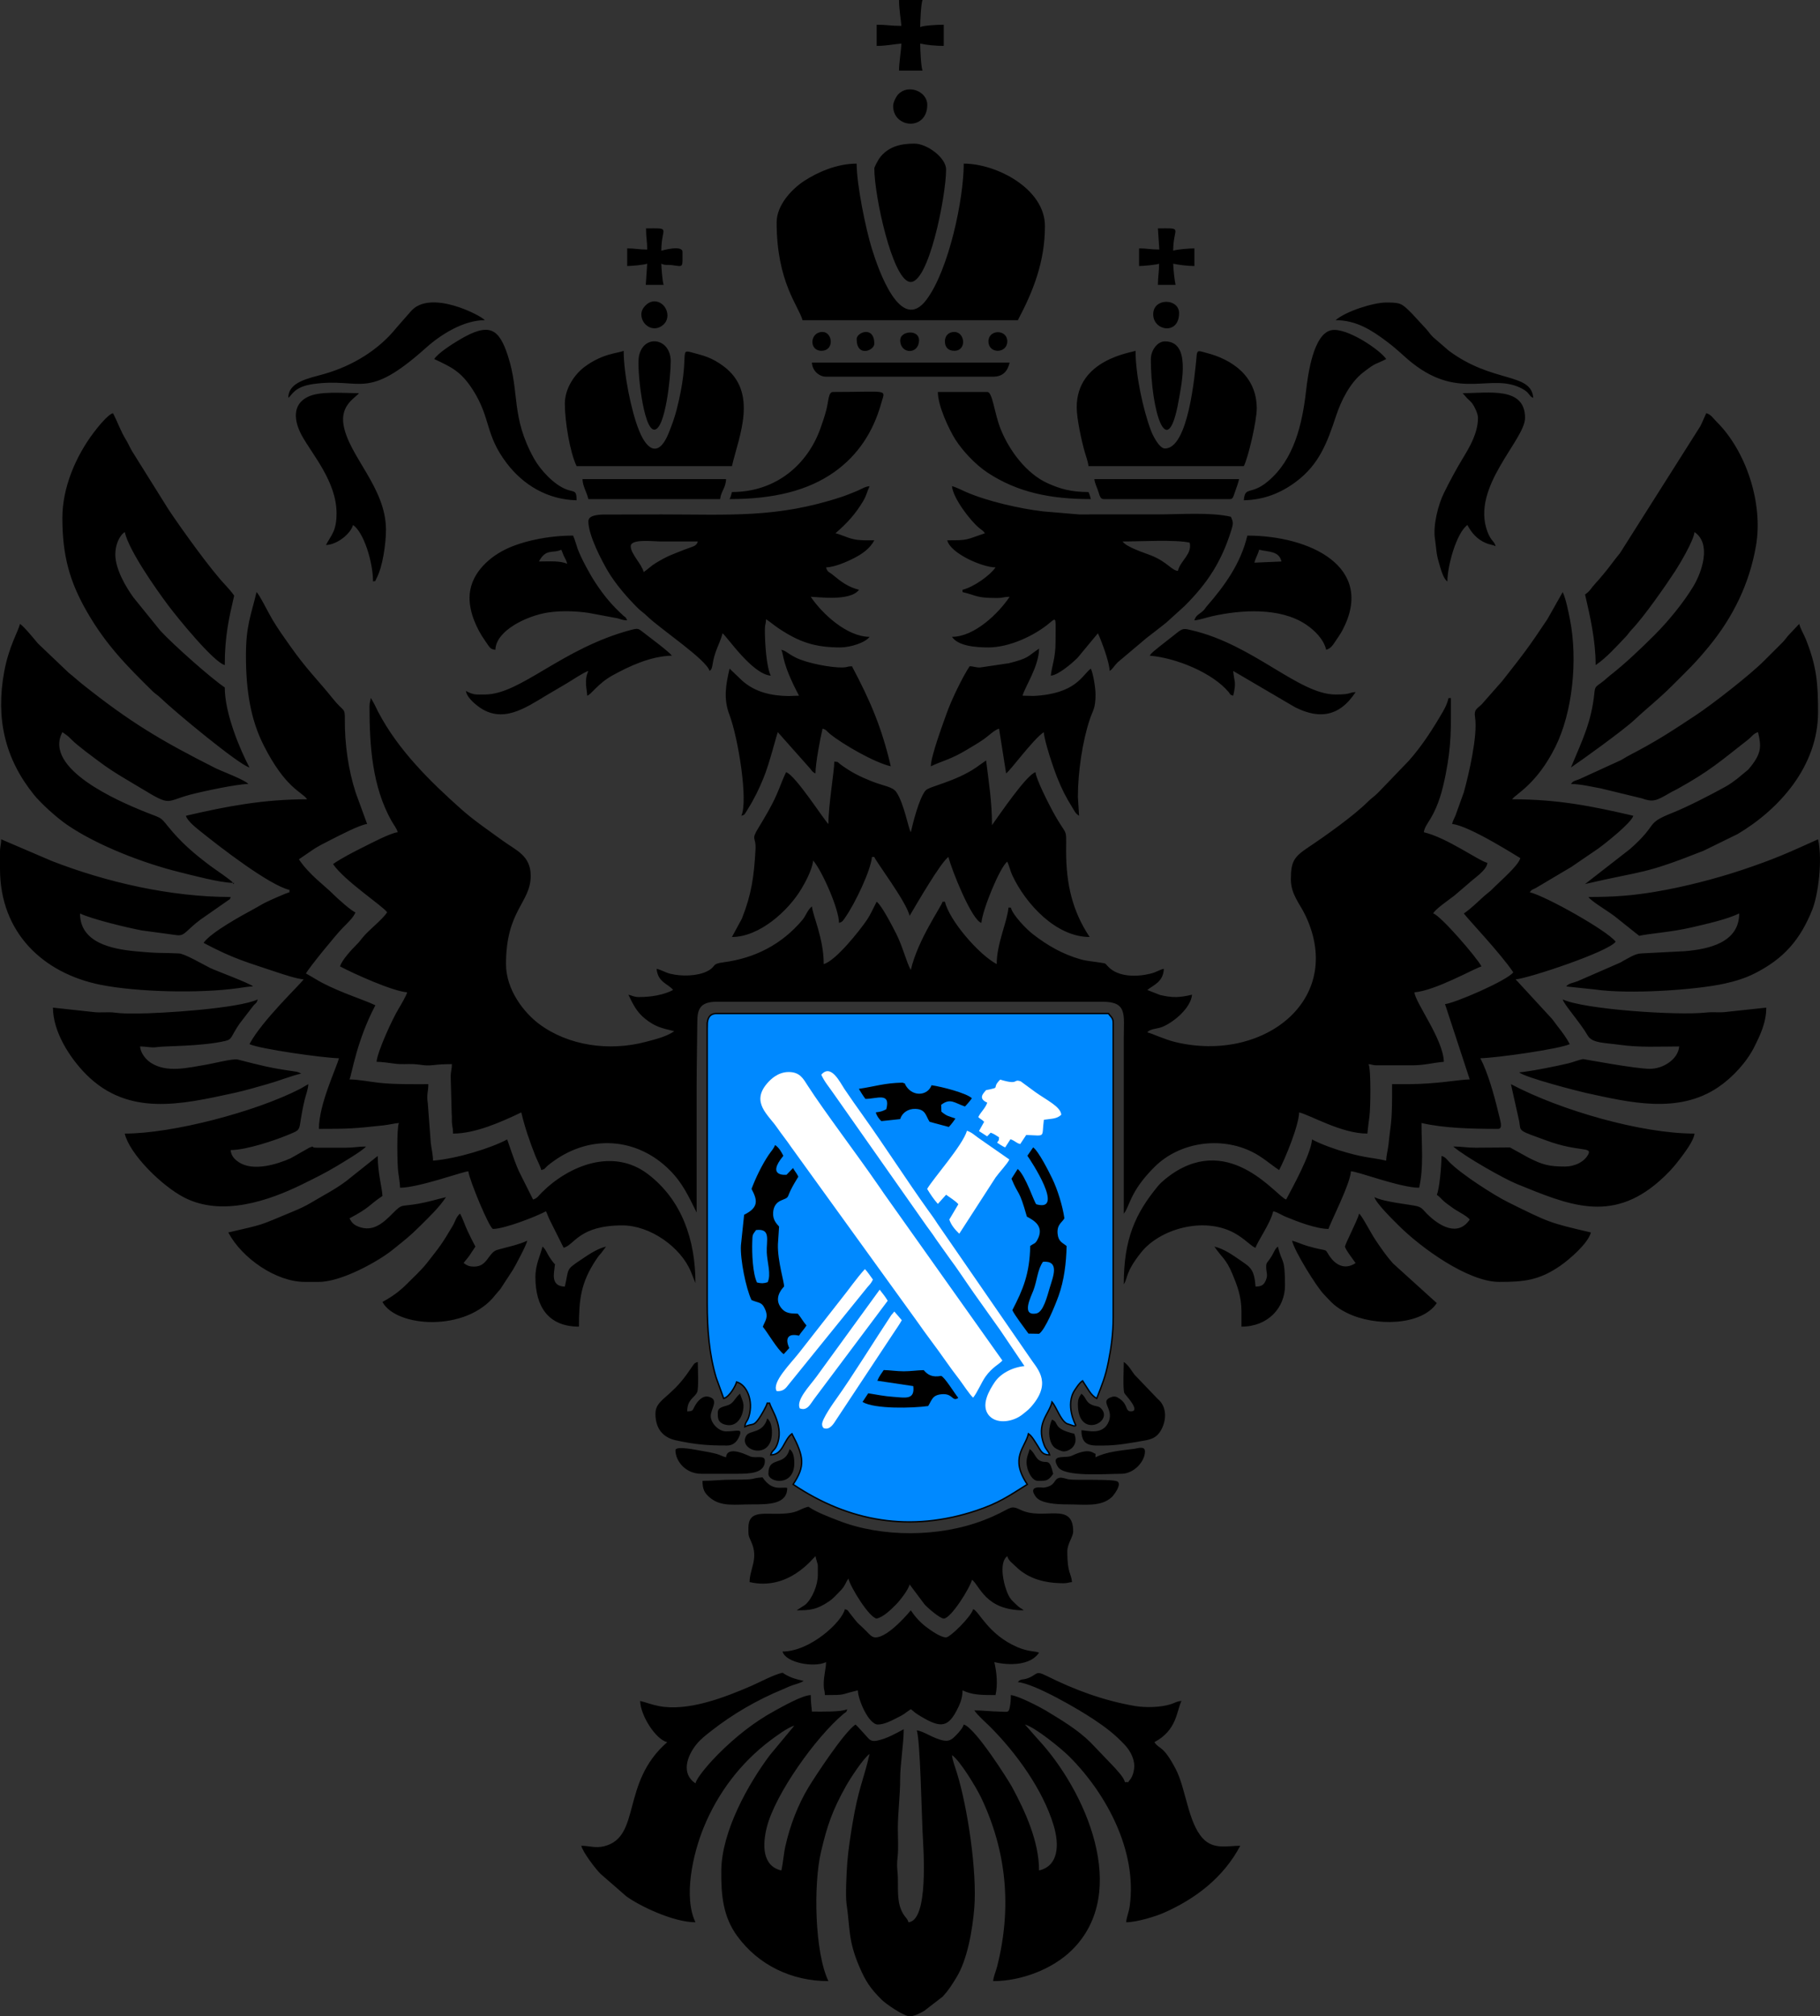
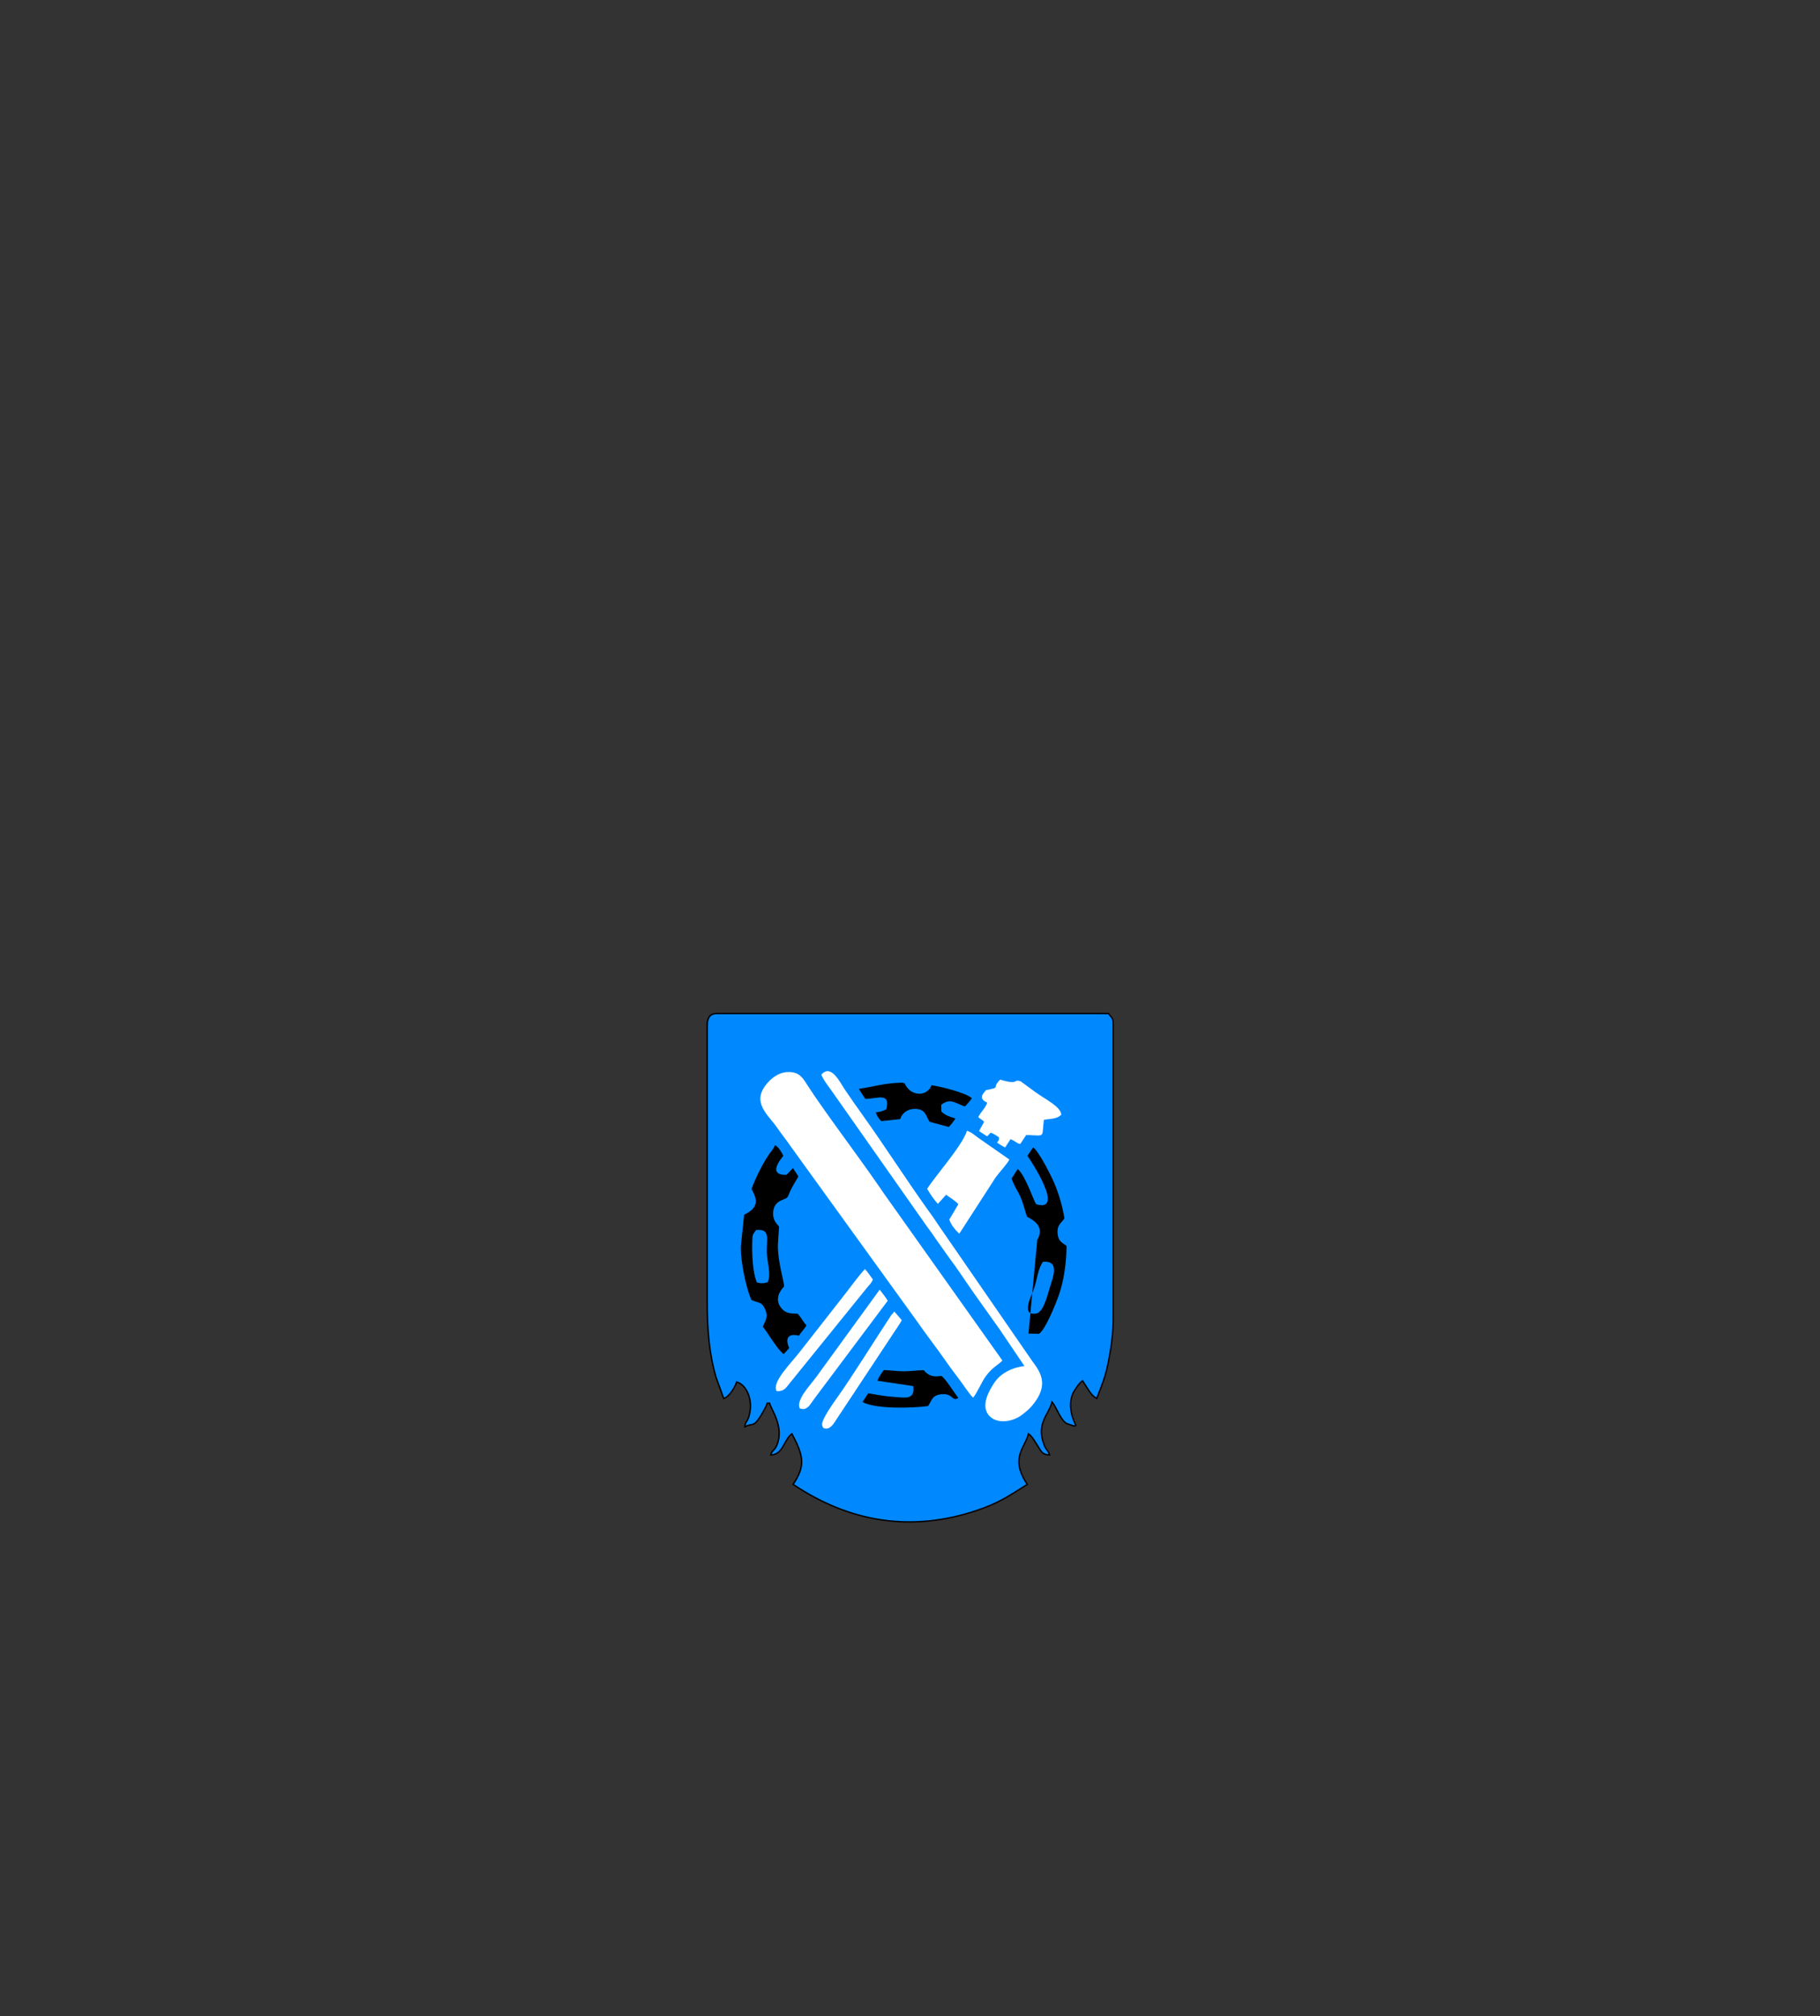
<svg xmlns="http://www.w3.org/2000/svg" xml:space="preserve" width="261.865mm" height="290.085mm" version="1.1" style="shape-rendering:geometricPrecision; text-rendering:geometricPrecision; image-rendering:optimizeQuality; fill-rule:evenodd; clip-rule:evenodd" viewBox="0 0 25666.05 28432.02">
  <rect x="0" y="0" width="25666.05" height="28432.02" fill="#333333" stroke="none" />
  <defs>
    <style type="text/css">
   
    .str0 {stroke:black;stroke-width:19.6;stroke-miterlimit:22.926}
    .fil2 {fill:black}
    .fil0 {fill:#0089FF}
    .fil1 {fill:white}
   
  </style>
  </defs>
  <g id="Слой_x0020_1">
    <g id="_1877853540608">
      <path class="fil0 str0" d="M9973.31 14457.7l0 3917.35c0,365.97 26.46,717.32 126.48,1052.02l105.84 292.5c85.11,-22.73 169.2,-182.41 182.54,-232.39 140.47,37.52 241.95,260.09 172.54,487.97 -24.69,81.05 -50.34,70.25 -56.38,142.79 111.06,-53.3 116.6,3.34 199.54,-115.78 26.49,-38.03 104.78,-169.08 115.75,-216.2l33.19 0c20.71,88.94 213.4,338.35 100.27,598.26 -32.34,74.28 -65.33,63.37 -83.67,132.09 176.36,-3.92 181.2,-212.66 298.7,-298.77 170.5,322.31 189.1,456.07 16.59,713.75 795.42,532.79 1657.21,676.72 2578.39,371.43 318.23,-105.46 454.18,-201.52 723.92,-371.43 -251.79,-376.11 -29.42,-516.17 16.59,-713.75 50.51,33.82 91.76,112.69 129.44,169.31 46.19,69.41 57.33,126.98 169.27,129.46 -15.4,-57.68 -47.95,-65.42 -76.76,-139 -120.34,-307.28 68.92,-431.79 109.95,-607.94 67.15,77.27 118.02,255.53 209.22,305.3l98.15 32.36c34.35,1.71 27.06,-12.19 27.05,-12.07 -0.01,0.02 -156.68,-285.36 -9.58,-498.64 32.75,-47.49 62.04,-95.9 106.61,-125.74 73.37,109.59 114.45,204.16 199.14,248.98 76.92,-197.54 122.19,-302.02 164.79,-515.71 39.03,-195.77 67.53,-395.6 67.53,-629.61l0 -4149.74c0,-75.42 -35.44,-86.58 -66.37,-132.8l-5525.98 0c-98.9,0 -132.75,66.99 -132.75,165.99z" />
      <path class="fil1" d="M10952.39 19615.88c68.4,6.22 108.47,-19.17 139.38,-55.56l1143.11 -1412.6c38.07,-42.53 50.69,-54.44 75.12,-104.64 -40.4,-53.32 -69.14,-102.24 -113.03,-147.76 -118.34,129.83 -228,290.54 -336.79,424.82l-590.36 754.23c-119.73,153.94 -390.27,418.26 -317.43,541.52zm325.25 243.13c106.63,43.2 151.37,-63.25 200.46,-127.77l1040.69 -1389.38c-37.12,-61.69 -71,-101.21 -113.32,-155.98l-893.58 1229.92c-98.94,134.53 -285.3,322.84 -234.24,443.2zm336.24 278.43c89.07,35.36 143.71,-63.63 181.66,-121.88l792.73 -1198.7c43.25,-66.77 95.07,-137.89 129.12,-200.74l-105.55 -122.08 -43.87 52.28c-228.49,345.02 -557.62,877.26 -769.35,1172.42 -39.7,55.34 -208.51,292.38 -205.47,366.4 1.39,33.92 14.14,42 20.74,52.31zm850.75 -3308.36c-31.35,-48 -66.43,-96.13 -94.99,-137.66 -274.46,-399.17 -744.82,-1019.45 -976.93,-1379.58 -64.59,-100.21 -111.73,-197.09 -274.44,-195.04 -146.53,1.86 -248.56,98.97 -304.27,165.06 -223.01,264.58 18.38,436.45 142.61,616.06 71.42,103.28 134.37,178.98 202.33,278.85l1774.84 2457.49c130.7,189.48 266.07,360.51 397.17,549.04 65.3,93.89 129.26,179.27 197.07,267.63 40.23,52.42 153.15,224.8 195.65,257.29 61.06,-76.63 118.1,-217.26 173.95,-296.02 94.36,-133.03 193.65,-175.07 238.34,-227.25l-1671.33 -2355.88zm-288.48 -1089.58c-94.27,-131.96 -178.56,-251.57 -265.99,-381.08 -63.2,-93.61 -190.56,-364.89 -328.38,-203.56 50.34,107.4 101.06,159.61 177.87,271.78l1260.23 1793.76c63.95,93.89 124.39,168.11 185.67,262.37l179.49 252.09c119.88,160.04 238.48,342.95 354.94,508.13l365.46 514.21 341.59 505.99c-168.64,16.79 -336.19,102.79 -420.32,228.22 -67.31,100.36 -212.35,331.48 -71.21,477.66 114.96,119.06 339.05,75.83 460.98,-21.89 74.36,-59.59 97.55,-72.75 160.71,-153.53 252.9,-323.42 37.85,-505.41 -57.57,-654.77l-1300.84 -1885.77c-43.66,-69.94 -87.5,-127.98 -136.19,-195.95 -294.17,-410.59 -611.29,-904.44 -906.45,-1317.66zm1730.06 -367.56c-41.68,47.21 -116.13,118.18 16.27,176.53 -24.23,76.28 -93.85,133.55 -126.65,203.94 39.03,36.65 41.34,25.07 82.85,66.39l-72.87 130.33 115.28 74.73 49.59 -51.62c47.58,16.04 70.85,35.51 117.86,64.7 -4.85,64.71 5.32,19.29 -27.02,75.98 37.13,22.85 70.69,49.45 113.73,66.91l74.4 -115.18c66.82,22.41 77.55,52.5 137.8,67.62l84.72 -128c284.18,9.71 214.16,45.68 248.88,-214.16 105.14,-17.05 179.57,-8.67 245.39,-70.89 -7.92,-115.35 -213.16,-209.1 -371.3,-323.53l-200.75 -147.58c-113.6,-38.55 -17,58.54 -289.06,-24.53 -135.29,131.77 26.68,102.08 -199.13,148.36zm-831.47 1393.02c48.33,79.31 92.92,145.87 151.1,211.23l116.16 -129.06c50.59,36.31 135.48,89.35 172.91,133.62l-127.59 215.83c25.41,78.12 80.32,142.65 140.41,200.31l513.55 -795.16c43.66,-62.25 170.6,-197.03 192.54,-251.75l-437.21 -304.92c-52.49,-37.62 -94.43,-78.94 -160.35,-100.26 -59.5,205.08 -469.98,665.14 -561.52,820.15z" />
-       <path class="fil2" d="M12462.49 19319.17c93.71,2.34 183.09,17.33 282.1,17.49 97,0.15 188.36,-14.53 282.11,-16.44 55.1,67 120.86,105.17 244.17,81.35 48.14,10.52 197.9,258.84 243.55,309.91 -88.39,61.68 -71.76,-65.73 -233.65,-51.4 -134.01,11.86 -137.61,80.47 -191.45,166.42 -215.92,30.47 -752.55,45.51 -926.06,-57.12l80.73 -122.56c120.59,19.57 227.2,41.67 351.69,50.22 168.23,11.58 308.31,48.69 283.57,-151.41l-507.07 -75.73c28.12,-66.64 58.36,-102.67 90.31,-150.72zm-1800.5 -1974.21c-52.77,73.04 -49.74,60.73 -53.43,166 -5.62,160.69 5.51,444.73 66.57,573.6 61.53,14.49 92.22,14.43 150.52,-3.98 52.43,-107.82 -6.84,-282.44 -12.41,-419.23 -7.12,-175 62.38,-341.71 -151.25,-316.39zm-63.59 -580c57.87,-155.17 149.41,-343.46 241.02,-478.87 43.22,-63.88 64.75,-78.17 91.49,-139.56 56.23,37.07 90.33,100.87 115.91,151.75 -248.05,300.31 43.85,267.72 45.73,266.91 36.52,-35.28 64.64,-69.18 91.11,-94.71 23.78,45.11 49.87,69.18 74.67,121.8 -35.5,59.37 -72.3,117.14 -107.59,189.47 -55.93,114.62 -17.52,97.92 -134.65,145.85 -61.24,25.06 -107.37,78.17 -113.17,170.16 -6.18,98.32 40.45,149.42 83.89,198.11l-16.3 249.24c-7.71,236.35 96.14,556.5 86.03,597.55 -0.03,0.13 -148.85,137.24 -53.89,281.22 72.98,110.65 163.77,94.62 248.43,100.64 50.33,60.49 69.8,105.45 122.1,165.92 -39.73,62.87 -73.53,90.78 -105.56,144.17 -157.33,-38.44 -199.04,41.41 -137.15,174.26l-78.53 86.14c-84.11,-56.91 -236.24,-320.25 -294.73,-386.1 33.34,-88.18 84.78,-131.01 30.42,-251.43 -45.41,-100.61 -80.12,-79.1 -189.69,-125.2 -77.82,-161.23 -161.33,-576.86 -149.23,-771.09l45.19 -431.91c219.31,-107.37 180.89,-217.2 104.49,-364.31zm3009.11 -1162.07c-145.92,-49.23 -204.82,-124.09 -334.92,-23.45l3.19 96.21c79.09,64.95 95.46,61 197.39,96.21 -16.56,29.1 -68.14,96.38 -93.12,119.55l-270.37 -72.36c-55.7,-83.78 -52.25,-177.15 -199.86,-182.55 -103.04,-3.76 -188.44,55.34 -215.54,144.11l-264.98 28.41c-35.95,-31.62 -67.91,-80.08 -78.5,-122.99 77.26,-10.6 97.89,-18.44 147.89,-44.4 64.6,-247.69 -135.05,-144.96 -294.17,-146.06 -31.8,-40.29 -63.92,-93.81 -93.2,-141.54 223.3,-32.48 363.07,-83.19 616.68,-87.42 61.65,26.16 14.01,-5.85 52.04,51.61 100.02,151.08 303.38,131.56 356.87,-15.28 140.37,19.8 494.82,110.8 568.54,183.89 -19.73,29.95 -77.82,98.03 -97.95,116.06zm1020.11 1883.42c108.65,-195.99 -52.13,-279.2 -146.31,-330.5 -114.45,-404.3 -110.28,-277.05 -217.07,-534.6l87.63 -137.5c114.56,97.45 233.39,477.28 262.99,498.31 407.74,116.55 -80.1,-620.7 -126.5,-684.64l81.64 -118.08c78.39,56.79 223.27,345.06 271.52,445.56 71.07,148.04 143.42,377.01 168.92,555.07 -30.79,57.18 -107.82,85.37 -95.87,216.18 10.4,113.71 69.53,126.64 126.98,174.33 -4.58,237.55 -35.56,486.3 -112.36,700.58 -51.82,144.61 -189.85,479.63 -275.27,536.61l-150.29 -2.57c-51.54,-70.87 -195.99,-260.66 -227.18,-330.41 151.04,-291.51 244.13,-512.61 252.16,-905.85 53.72,-37.5 68.93,-28.2 99.02,-82.48zm81.11 306.05c-78.56,111.16 -80.27,256.89 -135.89,404.37 -31.8,84.32 -178.26,365.26 41.98,324.45 99.84,-18.5 154.58,-248.71 188.98,-362.65 47.02,-155.72 144.28,-384.19 -95.06,-366.18z" />
+       <path class="fil2" d="M12462.49 19319.17c93.71,2.34 183.09,17.33 282.1,17.49 97,0.15 188.36,-14.53 282.11,-16.44 55.1,67 120.86,105.17 244.17,81.35 48.14,10.52 197.9,258.84 243.55,309.91 -88.39,61.68 -71.76,-65.73 -233.65,-51.4 -134.01,11.86 -137.61,80.47 -191.45,166.42 -215.92,30.47 -752.55,45.51 -926.06,-57.12l80.73 -122.56c120.59,19.57 227.2,41.67 351.69,50.22 168.23,11.58 308.31,48.69 283.57,-151.41l-507.07 -75.73c28.12,-66.64 58.36,-102.67 90.31,-150.72zm-1800.5 -1974.21c-52.77,73.04 -49.74,60.73 -53.43,166 -5.62,160.69 5.51,444.73 66.57,573.6 61.53,14.49 92.22,14.43 150.52,-3.98 52.43,-107.82 -6.84,-282.44 -12.41,-419.23 -7.12,-175 62.38,-341.71 -151.25,-316.39zm-63.59 -580c57.87,-155.17 149.41,-343.46 241.02,-478.87 43.22,-63.88 64.75,-78.17 91.49,-139.56 56.23,37.07 90.33,100.87 115.91,151.75 -248.05,300.31 43.85,267.72 45.73,266.91 36.52,-35.28 64.64,-69.18 91.11,-94.71 23.78,45.11 49.87,69.18 74.67,121.8 -35.5,59.37 -72.3,117.14 -107.59,189.47 -55.93,114.62 -17.52,97.92 -134.65,145.85 -61.24,25.06 -107.37,78.17 -113.17,170.16 -6.18,98.32 40.45,149.42 83.89,198.11l-16.3 249.24c-7.71,236.35 96.14,556.5 86.03,597.55 -0.03,0.13 -148.85,137.24 -53.89,281.22 72.98,110.65 163.77,94.62 248.43,100.64 50.33,60.49 69.8,105.45 122.1,165.92 -39.73,62.87 -73.53,90.78 -105.56,144.17 -157.33,-38.44 -199.04,41.41 -137.15,174.26l-78.53 86.14c-84.11,-56.91 -236.24,-320.25 -294.73,-386.1 33.34,-88.18 84.78,-131.01 30.42,-251.43 -45.41,-100.61 -80.12,-79.1 -189.69,-125.2 -77.82,-161.23 -161.33,-576.86 -149.23,-771.09l45.19 -431.91c219.31,-107.37 180.89,-217.2 104.49,-364.31zm3009.11 -1162.07c-145.92,-49.23 -204.82,-124.09 -334.92,-23.45l3.19 96.21c79.09,64.95 95.46,61 197.39,96.21 -16.56,29.1 -68.14,96.38 -93.12,119.55l-270.37 -72.36c-55.7,-83.78 -52.25,-177.15 -199.86,-182.55 -103.04,-3.76 -188.44,55.34 -215.54,144.11l-264.98 28.41c-35.95,-31.62 -67.91,-80.08 -78.5,-122.99 77.26,-10.6 97.89,-18.44 147.89,-44.4 64.6,-247.69 -135.05,-144.96 -294.17,-146.06 -31.8,-40.29 -63.92,-93.81 -93.2,-141.54 223.3,-32.48 363.07,-83.19 616.68,-87.42 61.65,26.16 14.01,-5.85 52.04,51.61 100.02,151.08 303.38,131.56 356.87,-15.28 140.37,19.8 494.82,110.8 568.54,183.89 -19.73,29.95 -77.82,98.03 -97.95,116.06zm1020.11 1883.42c108.65,-195.99 -52.13,-279.2 -146.31,-330.5 -114.45,-404.3 -110.28,-277.05 -217.07,-534.6l87.63 -137.5c114.56,97.45 233.39,477.28 262.99,498.31 407.74,116.55 -80.1,-620.7 -126.5,-684.64l81.64 -118.08c78.39,56.79 223.27,345.06 271.52,445.56 71.07,148.04 143.42,377.01 168.92,555.07 -30.79,57.18 -107.82,85.37 -95.87,216.18 10.4,113.71 69.53,126.64 126.98,174.33 -4.58,237.55 -35.56,486.3 -112.36,700.58 -51.82,144.61 -189.85,479.63 -275.27,536.61l-150.29 -2.57zm81.11 306.05c-78.56,111.16 -80.27,256.89 -135.89,404.37 -31.8,84.32 -178.26,365.26 41.98,324.45 99.84,-18.5 154.58,-248.71 188.98,-362.65 47.02,-155.72 144.28,-384.19 -95.06,-366.18z" />
    </g>
-     <path class="fil2" d="M15200.58 19802.57c0,500.53 516.79,246.83 325.32,56.36 -33.94,-33.76 -66.95,-24.6 -120.09,-45.86 -100.85,-40.35 -85.34,-108.51 -155.45,-159.89 -30.99,46.29 -49.78,70 -49.78,149.39zm-5077.92 116.19c0,64.09 -10.71,150.44 125.01,174.79 143.01,25.66 224.81,-108.3 236.54,-245.36 7.09,-82.81 -31.28,-130.7 -46.26,-195.02 -56.74,38 -76.56,103.6 -137.14,145 -59.9,40.93 -178.15,27.45 -178.15,120.59zm4513.71 962.74c112.76,0 145.41,5.44 215.73,-99.6 -49.7,-213.39 -77.01,-150.67 -158.3,-173.63 -96.91,-27.37 -94.06,-121.68 -173.59,-174.94 -18.68,80.22 -63.59,139.87 -33.2,264.45 17.79,72.91 73.51,183.72 149.36,183.72zm-3800.15 -99.6c0,127.27 365.08,185.45 365.08,-149.39 0,-88.32 -15.09,-161.6 -66.37,-199.18 -68.34,255.97 -298.7,89.05 -298.7,348.57zm4165.23 -315.38c58.29,0 165.95,-49.76 165.95,-165.99 0,-44.83 -7.93,-45.76 -16.59,-82.99 -323.82,-75.47 -204.26,-158.99 -315.3,-199.19 -61.77,128.75 -52.69,317.96 36.68,394.88 22.48,19.35 96,53.29 129.27,53.29zm-4115.44 -265.58c0,-78.78 -15.4,-161.83 -66.37,-199.19 -56.55,211.84 -245.97,164.87 -293.19,239.16 -132.48,208.45 359.56,370.84 359.56,-39.97zm-1360.75 248.98c0,149.91 139.68,331.98 365.08,331.98l497.84 0c180.26,0 398.27,-3.73 398.27,-182.59 0,-86.91 -118.83,-32 -204.65,-60.89 -18.44,-6.2 -327.87,-170.4 -342.98,11.1 -107.44,-28.7 -53.54,-42.21 -341.37,-90.11 -57.69,-9.61 -372.19,-78.29 -372.19,-9.49zm5924.24 99.6c-5.89,-70.89 18.7,-33.95 -34.04,-65.54 -91.59,-54.87 -247.08,18.48 -302.58,44.19 -89.67,41.55 -306.33,-32.36 -195.17,154.31 88.94,149.36 669.27,99.41 896.88,99.41 173.99,0 331.89,-170.46 331.89,-315.38 0,-82.59 -105.2,-42.43 -152.05,-36.49 -175.85,22.26 -396.43,40.89 -544.93,119.49zm-5542.57 331.98c0,111.81 21.15,172.38 117.75,247.38 152.39,118.32 335.33,84.59 579.22,84.59 236.81,0 497.84,0.32 497.84,-232.39 -83.25,-17.64 -212.96,53.04 -348.48,-149.39 -202.26,16.84 -42.77,33.25 -414.86,33.2 -167.23,-0.02 -278.07,16.6 -431.46,16.6zm5144.3 331.98c245.8,0 475.72,38.89 627.34,-102.85 29.61,-27.68 146.74,-181.06 79.15,-220.47 -64.12,-37.38 -589.02,-13.75 -686.14,-29.25 -34.27,-5.47 -92.34,-30.93 -130.75,-22.47 -91.95,20.25 -43.37,115.24 -226.39,139.08 -8.96,1.17 -234.61,-41.76 -105.76,130.31 73.54,98.22 317.29,105.66 442.55,105.66zm896.1 -1311.32c-80.43,0 -37.07,-94.17 -155.88,-176.87 -43.22,-30.09 -70.92,-39.97 -112.47,-26.73 -185.11,59.01 28.93,159.71 -40.86,341.32 -79.92,207.92 -305.15,129.71 -387.76,127.87 0,238.5 151.14,215.78 315.3,215.78 192.66,0 400.51,-39.31 576.62,-70.59 90.24,-16.03 155.47,-39.84 206.58,-108.75 92.06,-124.09 132.03,-351.48 -24.57,-479.9l-324.83 -339.04c-49.73,-65.94 -84.23,-135.07 -151.68,-180.26 0,84.88 -14.83,382.52 8.24,439.93 7.75,19.31 242.18,257.22 91.32,257.22zm-6704.19 33.2c0,201.85 98.2,333.99 288.86,375.03 274.04,58.98 437.75,73.15 723.4,73.15 78.24,0 131.31,-48.61 160.02,-107.48 72.53,-148.7 -12.74,-91.71 -176.61,-91.71 -101.76,0 -215.73,-114 -215.73,-215.78 0,-105.45 123.15,-231.45 -26.46,-271.98 -87.08,-23.58 -158.33,58.46 -198.35,130.09 -33.54,60.01 -20.47,73.56 -107.08,75.49 0,-174.37 108.43,-192.5 141.11,-273.83 22.61,-56.27 8.24,-340.76 8.24,-423.33 -53.47,14.28 -58.29,36.32 -88.14,77.82 -27.19,37.79 -40.4,59.06 -68.22,97.76 -242.78,337.78 -441.05,356.97 -441.05,554.77zm1792.21 3352.99c41.98,157.28 443.09,231.42 614,149.39 -2.38,106.86 -33.19,184.46 -33.19,315.38 0,83.43 14.92,74.32 16.59,149.39 310.02,0 196.69,-3.95 464.64,-66.39 2.94,131.85 152.79,481.37 282.11,481.37 88.86,0 188.11,-52.33 249,-82.91 151.76,-76.22 89.42,-48.33 215.65,-132.88 42.38,28.38 43.34,40.58 93.91,72.05 301.2,187.46 415.59,203.55 547.94,-44.19 43.46,-81.35 88.31,-176.32 88.31,-293.44 135.17,64.87 264.09,66.39 464.65,66.39 34.51,-148.17 16.2,-323.96 -16.59,-464.77 204.47,47.64 507.3,51.37 630.59,-132.8 -54.98,-26.38 -142.57,-9.38 -303.79,-77.9 -414.66,-176.23 -546.38,-515.13 -625.51,-536.26 -28.63,107.27 -325.77,398.37 -381.67,398.37 -81.69,0 -230.57,-109.61 -282.45,-149.05 -85.05,-64.66 -155.43,-143.17 -215.38,-232.73 -0.26,0.2 -309.53,381.78 -497.84,381.78 -52.4,0 -90.01,-48.27 -120.29,-78.86 -152.31,-153.83 -89.45,-66.11 -246.16,-268.34 -23.92,-30.85 -19.86,-39.12 -65.01,-51.17 -42.47,182.33 -491.17,597.56 -879.51,597.56zm-481.24 -1742.89c0,103.07 -2.32,103.97 38.91,193.47 109.12,236.88 -22.32,387.55 -22.32,570.08 553.73,129.04 897.01,-343.55 929.3,-365.18 38.85,166.83 33.19,52.68 33.19,265.58 0,138.34 -75.49,330.49 -177.88,419.63l-120.82 78.33c186.69,0 283.1,-8.16 455.34,-125.51 64.86,-44.19 101.5,-90.5 154.92,-143.82 79.16,-79.03 70.56,-107.86 119.91,-178.83 28.77,123.51 293.48,550.77 398.26,564.36 98.72,-23 203.47,-128.61 269.91,-194.79 54.76,-54.54 176.67,-209 194.74,-286.58l205.97 275.34c33.97,44.25 221.97,206.03 275.27,206.03 101.32,0 372.02,-435.07 398.26,-547.76 110.13,80.71 185.98,431.57 730.16,431.57 -42.35,-36.82 -44.2,-18.89 -120.66,-95.08 -49.02,-48.86 -63.9,-57.13 -95.84,-119.93 -62.67,-123.26 -142.99,-455.34 -15.82,-548.54 17.65,66.14 74.53,100.39 119.97,145.58 176.77,175.8 415.38,236.2 676.57,236.2 57.21,0 64.26,-12.28 116.15,-16.6 -10.63,-127.85 -66.37,-118.51 -66.37,-431.57 0,-110.15 82.98,-206.34 82.98,-282.19 0,-428.94 -415.9,-148.51 -741.51,-304.26 -170.13,-81.38 -112.31,-11.11 -526.62,147.93 -622.93,239.12 -1432.32,243.14 -2045.96,2.12 -148.59,-58.37 -300.32,-114.4 -419.69,-194.36 -151.38,35.27 -130.85,100.92 -464.59,99.64 -214.56,-0.82 -381.73,-26.52 -381.73,199.14zm647.19 2788.63l-346.2 417.25c-304.52,407.09 -676.83,1070.53 -683.32,1623.76 -4.2,358 27.96,654.88 223.23,923.36 298.73,410.73 767.16,637.61 1287.53,637.61 -194.85,-406.19 -211.65,-1361.45 -106.1,-1815.82 89.41,-384.89 164.71,-595.22 349.89,-928.14 63.38,-113.94 250.8,-401.89 337.02,-459.64 -90.14,387.03 -156.89,478.25 -241.83,986.43 -28.85,172.64 -59.04,369.41 -72.58,541.56 -10.61,134.95 -27.75,474.95 -10.48,589.67 51.44,341.73 19.2,507.34 180.12,882.16 86.84,202.29 152.43,304.95 314.53,465.54 63.71,63.1 293.33,219.04 382.14,232.96 65.93,10.33 168.34,-47.21 216.89,-74.29l262.41 -202.29c85.9,-94.48 125.89,-159.84 193.85,-270.88 154.62,-252.59 225.69,-668.97 250.99,-977.26 41.8,-509.59 -94.64,-1425.83 -245.94,-1910.13 -20.44,-65.39 -62.81,-178.57 -68.49,-246.86 113.34,75.91 345.38,460.98 411.8,600.62 357.72,751.99 435.04,1548.23 225.69,2377.49 -19.34,76.6 -50.93,139.75 -56.68,208.88 398.05,0 837.8,-170.24 1108.04,-435.36 840.28,-824.39 180.35,-2268.42 -473.27,-2971.62l-186.71 -211.6c145.89,38.98 514.65,340.43 626.44,452.32 529.46,530 957.14,1336.34 851.65,2105.11 -13.19,96.11 -44.65,155.32 -50.97,231.2 151.71,0 421.43,-84.83 530.78,-133.04 450.89,-198.76 842.83,-499.64 1078.89,-945.89 -185.35,0 -376.72,58.38 -527.57,-103.05 -209.74,-224.44 -239.6,-705.21 -382.64,-978.37 -181.85,-347.31 -228.53,-270.75 -301.19,-379.29 318.47,-168.55 311.87,-435.43 381.68,-580.96 -68.03,5.67 -83.42,22.8 -140.2,42.36 -146.41,50.45 -372.25,53.04 -512.12,29.16 -446.99,-76.33 -853.99,-228.13 -1250.45,-425.83 -160.43,-79.98 -124.41,-19.18 -260.89,32.56 -76.38,28.95 -105.34,4.76 -142.99,56.16 235.84,19.63 862.54,386.43 1068.71,524.51 173.88,116.44 297.9,210.02 437.53,359.11 63.04,67.32 120.92,160.61 133.53,266.11 8.97,75.09 -17.1,180.88 -61.52,229.76 -43.38,47.73 12.4,24.72 -68.15,31.42 -19.45,-72.83 -96.72,-147.98 -144.21,-204.33l-340.86 -356.21c-181.58,-179.77 -412.07,-317.17 -629.95,-448.83 -85.08,-51.41 -391.28,-210.35 -494.66,-218.96 0,66.31 -3.21,116.55 -14.03,168.56 -17.77,85.43 -25.46,66.65 -134.35,64.81 -137.85,-2.33 -249.27,-17.58 -366.06,-17.58 48.58,72.58 152.34,160.79 219.88,228.24 372.37,371.86 747.23,891.81 898.14,1392.27 85.57,283.74 65.64,573.81 -205.32,636.96 0,-407.76 -193.05,-829.66 -381.67,-1178.53 -46.9,-86.73 -518.65,-836.55 -680.38,-879.74 -13.07,48.98 -68.19,110.73 -103.03,145.92 -43.97,44.38 -87.14,94.92 -171.59,81.48 -153.17,-24.38 -288.52,-136.02 -389.16,-144.4 49.58,103.36 71.33,1213.41 82.9,1427.59 12.77,250.9 89.57,1254.01 -199.05,1278.04 -14.06,-52.69 -39.42,-62.85 -70.25,-112.33 -88.98,-142.82 -76.31,-309.62 -78.45,-485.89 -1.84,-152.66 -21.93,-166.23 -3.09,-333.74 11.81,-104.97 2.66,-268.32 2.41,-379.38 -0.54,-237.84 33.63,-480.27 32.75,-714.19 -0.74,-195.59 50.24,-491.73 50.24,-696.7 -107.45,56.88 -231.39,130.44 -372.77,160.66 -102.85,21.98 -117.78,-27.82 -170.76,-81.75 -33.96,-34.58 -112.19,-127.23 -136.85,-145.3 -162.89,109.11 -572.51,737.63 -660.77,882.75 -149.46,245.75 -263.18,541.58 -327.99,833.85 -25.55,115.27 -31.77,234.63 -56.69,341.67 -269.26,-62.75 -270.21,-357.69 -202.76,-617.78 119.23,-459.71 682.65,-1257.51 1080.69,-1591.46 35.16,-29.5 37.21,-11.79 51.37,-64.82 -86.86,41.68 -358.16,33.2 -497.84,33.2 -6.6,-79.28 -16.6,-127.56 -16.6,-232.39 -121.28,2.71 -403.59,164.8 -497.84,215.78 -304.97,164.98 -566.36,375.81 -808.98,618.31 -78.54,78.51 -291.95,307.81 -319.44,410.83 -207.23,-138.81 -117.81,-387.28 13.98,-550.39 59.88,-74.11 131.32,-128.39 208.92,-189.39 301.8,-237.27 650.89,-439.58 1007.39,-585.84 56.87,-23.33 79.08,-37.4 140.52,-58.62 64.68,-21.87 99.11,-27.48 155.88,-59.87 -130.9,-30.5 -201,-50.76 -298.7,-116.19 -136.79,31.87 -311.94,130.5 -443.39,187.25 -370.14,159.78 -890.53,363.92 -1303.87,282.35 -107.7,-21.25 -169.62,-50.02 -260.67,-71.24 4.53,203.31 218.6,542.96 381.67,580.96 -658.99,572.95 -361.39,1334.25 -889.27,1467.55 -120.37,30.39 -211.93,-6.84 -322.13,-6.84 21.89,93.98 202.62,327.13 269.34,394.55l363.6 316.87c185.32,136.37 664.66,367.52 976.74,367.52 -172.21,-359 -35.25,-963.56 113.59,-1330.49 198.9,-490.36 522.6,-917.22 941.32,-1232.88 73.14,-55.13 254.21,-188.89 339.03,-208.65zm-7915.58 -11884.86l0 16.59 19.36 -13.83 -19.36 -2.76zm8795.09 -7668.73c0,262.79 248.92,163.87 248.92,66.39 0,-257.69 -248.92,-161.87 -248.92,-66.39zm-497.84 165.99c189.43,0 158.25,-265.58 16.59,-265.58 -182.08,0 -193.51,265.58 -16.59,265.58zm1742.43 -132.8c0,93.2 57.24,132.8 132.76,132.8 179.23,0 151.16,-265.58 0,-265.58 -80.27,0 -132.76,52.5 -132.76,132.79zm-630.59 -16.59c0,200.87 265.52,205.5 265.52,0 0,-156.38 -265.52,-132.57 -265.52,0zm1244.58 16.59c0,180.98 265.52,173.53 265.52,0 0,-172.65 -265.52,-172.65 -265.52,0zm-4895.38 -381.77c0,155.77 175.94,267.82 311.82,145.9 120.27,-107.92 35.23,-328.49 -129.28,-328.49 -88.18,0 -182.54,94.38 -182.54,182.59zm7218.61 0c0,236.11 365.09,296.71 365.09,-16.6 0,-209.65 -365.09,-220.62 -365.09,16.6zm-3667.39 -2938.02c0,317.34 481.24,354.99 481.24,-16.6 0,-191.53 -273.59,-296.2 -410.95,-145.47 -28.82,31.63 -70.29,110.34 -70.29,162.07zm3753.87 2024.79c-124.51,0.27 -177.12,-16.32 -285.61,-16.32l0 248.98c56.1,0 248.29,-16.97 282.11,-33.2 0,126.05 -16.59,180.54 -16.59,298.78l248.91 0c-12.97,-55.67 -33.19,-234.8 -33.19,-298.78 73.26,17.07 209.59,33.2 298.7,33.2l0 -248.98c-63.68,0 -260.77,14.99 -298.7,33.2 0,-339.34 152.19,-315.39 -215.73,-315.39l20.09 298.51zm-7222.11 0.27c-121.02,0 -173.62,-16.59 -282.11,-16.59l0 248.98c56.1,0 248.28,-16.97 282.11,-33.2l-20.1 298.51 252.42 0.27c-15.72,-32.78 -33.19,-243.6 -33.19,-298.78 58.46,28.06 85.35,11.03 161.74,21.95 153.51,21.95 136.96,36 136.96,-187.94 0,-103.76 -298.39,-16.75 -298.7,-16.59 0,-339.37 147.9,-315.39 -215.73,-315.39 0,126.05 16.59,180.55 16.59,298.78zm7102.45 1543.71c0,712.97 229.76,1495.95 391.32,590.6 46.57,-260.97 173.71,-839.6 -192.18,-839.6 -110.45,0 -199.13,132.12 -199.13,248.99zm-7002.89 995.94c155,0 232.33,-744.4 232.33,-962.74 0,-335.47 -388.9,-392 -449.38,-66.95 -29.83,160.3 60.54,1029.69 217.05,1029.69zm3484.85 -5693.45c-140.5,0 -211.15,-16.59 -348.48,-16.59l0 298.78c137.55,0 231.39,-23.45 348.48,-33.21 -1.99,89.34 -33.19,272.65 -33.19,381.78l331.89 0c-21.93,-45.69 -33.19,-301.34 -33.19,-381.78 89.17,20.79 221.66,33.21 331.89,33.21l0 -298.78c-84.02,0 -281.91,9.2 -331.89,33.2 0,-80.44 11.26,-336.08 33.19,-381.78l-331.89 0c0,127.6 23.68,250.9 33.19,365.18zm-5160.9 17644.7c0,412.45 179.63,697.15 614,697.15 0,-382.13 24.99,-616.2 238.72,-939.75 30.9,-46.78 35.4,-54.44 72.19,-93.78l70.77 -95.2c-133.21,31.04 -264.07,125.75 -368.56,195.7 -202.08,135.29 -152.87,113.69 -212.25,368.66 -210.25,-4.69 -147.8,-203.77 -144.01,-277.13 3.89,-75.3 33.52,20.29 -71.96,-137.56 -31.13,-46.6 -57.16,-118.76 -99.33,-149.67 -30.46,130.79 -99.57,248.56 -99.57,431.57zm9956.72 481.37l0 215.78c376.06,0 613.99,-266.82 613.99,-580.96 0,-410.71 -42.5,-302.76 -99.56,-547.76 -42.39,31.06 -55.24,78.59 -85.95,129.82 -61.09,101.96 -80,88.53 -80,152.36 0,90.73 28.95,114 -4.93,193.49 -27.95,65.58 -58.96,86.79 -144.42,88.69 -19.62,-235.91 -64.7,-268.82 -202.25,-362.06 -110.2,-74.71 -235.5,-168.96 -378.55,-202.3 103.63,154.8 163.75,168.24 256.08,391.21 64.34,155.38 125.59,311.44 125.59,521.73zm-5857.87 -13179.58l2356.42 0c142.44,0 205.22,-82.8 232.32,-199.19l-2787.87 0c2.4,108.09 95.04,199.19 199.13,199.19zm-3352.09 1726.29l1858.59 0c8.82,-106.07 80.2,-157.81 82.97,-282.18l-2024.53 0c2.2,98.62 60.17,184.27 82.98,282.18zm7268.4 0l1775.62 0c46.32,0 45.11,-18.38 80.74,-118.41 19.67,-55.22 38.87,-107.37 52.02,-163.77l-2041.13 0c4.4,52.83 31.75,106.16 47.77,151.41 28.64,80.91 32.01,130.77 84.99,130.77zm-11500 -1427.51c55.93,-40.98 81.38,-157.23 352.53,-195.14 686.26,-95.95 741,249.03 1593.29,-514.35 207.88,-186.19 527.88,-386.04 825.46,-386.04 -44.7,-61.02 -775.74,-449 -1048.27,-119l-193.86 221.07c-252.18,316.2 -621.59,541.66 -1020.49,655.72 -223.24,63.84 -508.68,110.98 -508.68,337.74zm14769.13 -1095.54c293.32,0 511.05,143.05 715.97,296.38 173.19,129.58 247.22,215.25 369.44,311.01 676.03,529.73 1113.69,125.05 1548.29,360.18 109.79,59.4 89.23,104.44 154.17,127.97 -30.2,-363.1 -569.26,-200.74 -1192.62,-666.14l-222.55 -192.37c-46.09,-46.1 -57.53,-72.2 -98.88,-116.88l-199.19 -215.74c-143.49,-142.42 -155.51,-153.39 -361.08,-153.39 -182.29,0 -570.9,124.96 -713.56,248.98zm-3451.66 2523.04c-9.37,-40.23 -17.37,-66.6 -33.19,-99.59 -246.73,0 -400.04,-45.17 -573.9,-123.09 -301.28,-135.03 -544.08,-463.47 -663.97,-763.37 -93.55,-234.03 -113.17,-524.45 -189.26,-524.45l-696.97 0c0,199.32 162.11,535.3 245.3,667.58 103.63,164.82 289.75,359.29 448.13,464.69 432.95,288.13 906.08,378.23 1463.86,378.23zm-5061.33 -99.59c-9.38,40.24 -17.37,66.61 -33.19,99.59 628.09,0 1110.2,-122.18 1476.87,-381.81 335.84,-237.81 550.2,-570.31 660.6,-966.04 59.59,-213.65 125.54,-162.65 -677.16,-162.65 -68.99,0 -60.54,114.55 -95.96,252.59 -23.59,91.93 -55.46,184.05 -84.25,264.3 -178.17,496.6 -615.69,894.02 -1246.91,894.02zm-3484.85 2855.02c-129.94,0 -153.57,9.46 -265.52,-49.79 6.66,80.12 113.17,173.64 177.36,220.96 333.53,245.86 656.73,21.09 960.48,-161.75 102.77,-61.87 191.72,-111.45 292.42,-172.28 61.43,-37.11 242.22,-156.68 295.58,-169.12 -63.69,132.76 -18.54,261.26 -16.59,348.58 58.18,-15.54 147.47,-170.54 359.8,-287.46 234.01,-128.85 535.06,-270.22 835,-276.91 -41.83,-57.11 -316.53,-260.5 -402.61,-327.74 -71.02,-55.49 -74.06,-61.84 -174.81,-35.05 -979.63,260.49 -1555.28,910.56 -2061.12,910.56zm9375.9 -547.76c370.87,30.87 884.62,240.07 1113.41,512.99 29.48,35.17 11.8,37.23 64.8,51.38 47.13,-202.35 13.37,-187.84 0,-348.58l868.22 509.26c215.32,108.57 447.98,158.32 659.1,5.92 80.27,-57.95 143.3,-133.92 198.51,-216.4 -101.31,2.25 -50.94,33.2 -282.1,33.2 -519.29,0 -1156.94,-703.94 -2031.55,-906.4 -95.22,-22.04 -113.61,-30.32 -182.78,18.96l-279.13 219.21c-50.25,44.86 -92.11,66.16 -128.48,120.48zm-10089.46 -4182.94c234.74,112.67 375.37,165.59 551.05,444.74 250.76,398.46 164.49,620.38 470.51,1023.26 235.08,309.5 577.96,514.77 986.38,523.87 0,-150.6 -33.16,-111.04 -145.05,-153.69 -176.11,-67.14 -368.57,-276.32 -457.83,-438.4 -327.18,-594.1 -196.13,-923.14 -365.62,-1443.57 -126.32,-387.89 -260.87,-481.33 -691.95,-222.78 -98.17,58.89 -289.32,179.67 -347.49,266.57zm11417.03 1991.87c286.85,-6.39 522.91,-102.62 735.08,-260.66 328.53,-244.73 442.13,-554.84 565.53,-928.23 72.88,-220.53 198.66,-470.78 382.19,-613.64 195.01,-151.78 165.92,-105.07 325.14,-189.34 -84.39,-126.05 -553.03,-446.97 -770.68,-406.91 -256.13,47.14 -333.7,629.32 -359.17,853.65 -55.31,487.19 -174.4,971.4 -534.25,1274.9 -247.27,208.55 -326.55,62.41 -343.84,270.23zm-12147.19 11303.9c189.83,358.84 1183.89,431.92 1593.11,-99.56 26.13,-33.93 42.61,-47.49 69.01,-80.36l176.87 -271.26c37.25,-61.42 197.89,-360.96 202.13,-411.97 -119.11,57.17 -287.32,90.82 -419.27,128.38 -131.6,37.46 -137.41,236.8 -327.48,236.8 -79.36,0 -103.07,-18.8 -149.35,-49.8 28.05,-41.9 53.28,-62.65 86.52,-112.65 29.1,-43.78 52.28,-79.18 79.43,-119.73 -37.36,-70.63 -75.03,-144.27 -110.72,-221.24 -38.63,-83.33 -65.55,-168.93 -105.01,-243.53 -53.12,38.93 -69.59,113.38 -106.51,175.65 -147.19,248.27 -176.02,285.89 -360.28,519.37 -87.62,111.02 -183.98,195.77 -284.07,296.81 -102.27,103.22 -213.61,183.88 -344.38,253.1zm13574.33 -780.15c0,34.17 124.68,195.54 149.34,232.38 -163,109.19 -298.95,13.49 -380.13,-117.73 -61.94,-100.13 -3.41,-35.97 -306.23,-125.26 -75.98,-22.41 -145.45,-57.41 -209.74,-72.38 35.26,151.41 342.72,644.33 443.85,751.15 110.86,117.11 161.53,183.25 330.36,267.12 393.61,195.53 1052.81,181.28 1266.91,-138.53l-618.27 -560.08c-92.67,-104.05 -169.43,-215.46 -248.01,-332.89 -64.39,-96.24 -188.21,-338.69 -228.95,-368.55 -21.04,90.32 -199.13,430.9 -199.13,464.78zm-6637.81 -15204.66c0,385.71 249.01,1537.75 492.1,1599.85 267.99,68.47 520.16,-1209.19 520.16,-1583.25 0,-166.09 -268.28,-365.19 -448.06,-365.19 -198.91,0 -372.83,44.67 -491.61,205.42 -15.63,21.16 -72.6,124.7 -72.6,143.16zm-7583.7 4863.5c0,251.18 -72.5,302.91 -149.35,448.17 157.44,-3.51 348.82,-159.07 381.68,-282.18 151.56,101.51 282.1,524.34 282.1,796.75 53.18,-19.25 11.36,25.16 50.98,-48.6 86.75,-161.52 131.57,-492.68 131.57,-681.75 0,-592.47 -523.74,-1035.85 -598.43,-1477.44 -48.27,-285.48 174.5,-384.94 216.75,-448.04 -244.83,0 -554.9,-31.98 -725.38,54.56 -217.42,110.38 -190,337.55 -82.39,537.64 141.76,263.61 492.47,651.71 492.47,1100.89zm16096.69 -1344.52c0,215.23 -120.39,415.08 -206.38,557.12 -101.84,168.22 -188.42,329.31 -275.11,504.96 -81.13,164.38 -153.57,456.28 -125.67,640.54 20.65,136.38 16.77,206.43 53.38,328.61 27.38,91.37 58.84,229.5 122.32,276.02 0,-221.12 127.24,-683.26 282.11,-796.75 59.9,113.22 138.23,202.81 260.01,254.48 50.68,21.51 96.1,24.06 138.26,44.3 -20.16,-75.56 -63.61,-68.8 -114.27,-201.07 -241.28,-629.93 529.14,-1296.59 529.14,-1608.22 0,-444.84 -512.35,-348.57 -879.52,-348.57l61.8 70.98c25.24,23.17 54.77,49.95 73.93,75.43 29.3,38.97 80.01,140.56 80.01,202.16zm-3999.28 2855.02c78.75,-6.55 171.69,-40.77 255.83,-59.47 407.41,-90.57 952.28,-124.7 1314.26,115.65 119.51,79.35 252.85,205.78 288.49,358.8 64.9,-17.33 95.21,-67.39 129.79,-119.15 37.46,-56.08 72.43,-104.43 102.84,-162.71 465.27,-891.42 -470.35,-1328.23 -1344.47,-1328.23 -90.57,388.89 -320.56,708.39 -568.15,991.99 -32.19,36.87 -25.59,41.48 -60.1,72.69 -48,43.41 -99.15,57.98 -118.5,130.45zm846.32 -813.35c15.26,-65.52 51.11,-117.07 66.37,-182.59 143.61,33.47 280.87,18.15 315.3,165.99l-381.67 16.59zm-11068.54 497.97c0,213.31 105.98,442.22 215.77,597.52 70.51,99.76 72.61,126.45 149.31,132.83 5.99,-268.88 440.35,-478.15 736.5,-524.82 189.71,-29.9 407.92,-20.83 579.67,5.05l405.37 75.89c50.15,12.09 67.99,27.37 137.05,28.9 -36.25,-68.52 -5.81,-22.1 -52,-64.18 -163.72,-149.19 -272.08,-278.4 -396.29,-466.75 -77.7,-117.84 -204.18,-348.97 -251,-479.28 -19.9,-55.37 -38.61,-131.86 -64.06,-184.91 -355.69,0 -726,80.29 -962.56,199.1 -251.4,126.27 -497.75,362.63 -497.75,680.64zm1294.37 -680.56c15.69,32.71 20.7,55.78 38.82,93.96 21.98,46.35 32.22,53.97 44.15,105.23 -97.83,-46.95 -254.45,-33.2 -398.27,-33.2 100.31,-189.62 194.39,-107.96 315.3,-165.99zm12346.32 9096.23c46.14,30.91 61.14,57.95 104.4,94.76 36.52,31.08 76.08,57.52 113.49,85.67 65.19,49.04 208.9,116.47 246.76,168.15 -166.17,248.23 -431.3,93.97 -609.83,-87.16 -43.55,-44.18 -61.74,-81.49 -132.08,-100.26 -96.49,-25.75 -448.11,-53.99 -602.24,-127.97 23.19,86.89 261.64,319.75 336.04,394.23 328.56,328.88 989.49,800.9 1422.99,800.9 345.16,0 561.06,-18.25 865.44,-229.85 127.12,-88.37 387.64,-312.64 428.92,-467.3 -588.44,-137.13 -585.85,-138.03 -1167.21,-425.97 -200.29,-99.21 -662.45,-395.65 -828.46,-565.63 -39.83,-40.78 -55.94,-72.4 -111.82,-87.33 0,132.9 -28.68,469.18 -66.38,547.76zm-17042.57 531.17c192.54,363.96 674.77,697.15 1078.65,697.15l199.13 0c324.96,0 851,-298.93 1040.46,-453.16 177.85,-144.77 229.91,-178.49 399.11,-347.74 128.21,-128.24 252.05,-243.96 352.64,-394.23 -132.77,30.94 -237.03,65.22 -388.66,92.61 -252.97,45.69 -220.78,-7.58 -362.26,135.61 -134.89,136.48 -277.52,266.23 -479.35,189.25 -72.12,-27.49 -97.21,-55.79 -130.48,-118.69 296.75,-157.06 265.48,-181.97 464.65,-315.38 -2.39,-107.82 -66.37,-316.94 -66.37,-564.37l-443.21 353.42c-157.9,119.04 -329.67,205.68 -493.08,303.53 -91.12,54.56 -166.15,87.89 -268.09,130.22 -494.89,205.5 -373.61,168.37 -903.12,291.76zm8048.34 -7569.13c-50.53,0 -127.2,5.32 -146.88,5.07 -240.42,-3.12 -470.99,-53.26 -654,-216.51l-178.19 -170.34c-53.33,228.94 -88.3,423.31 -2.42,649.78 125.98,332.18 266.23,1221.07 168.37,1425.09 53.06,-14.17 43.01,-17.25 96.56,-102.6 88.65,-141.28 152.92,-276.26 216.55,-430.75 85.08,-206.55 183.32,-607.68 201.32,-645.18l452.83 509.78c26.46,33.61 39.31,57.1 78.19,71.18 0,-142.22 66.09,-487.05 99.56,-630.76 59.1,15.79 57.04,36.58 106.45,76.12 187.38,149.94 623.29,400.81 856.03,455.05 -128.73,-552.73 -291.6,-926.95 -547.62,-1410.91 -75.91,1.7 -57.99,15.52 -133.21,17.23 -159.6,3.64 -498.14,-59.1 -658.05,-138.71 -126.1,-62.78 -131.76,-93.97 -204.42,-110.91 36.2,75.47 5.58,187.36 248.91,647.36zm2406.21 -414.98c-98.99,147.86 -258.19,478.62 -321.62,657.64 -56.52,159.55 -222.68,604.26 -226,753.28 165.23,-79.3 280.35,-94.78 511.42,-235.4 79.62,-48.44 147.99,-85.77 225.53,-139.58 83.3,-57.81 160.99,-138.95 225.53,-156.19l99.57 630.76c63.38,-42.44 379.46,-479.43 531.02,-580.96 11.53,138.53 134.86,503.24 189.63,640.27 68.84,172.23 119.91,270.71 211.78,418.93 37.09,59.84 38.93,80.82 96.42,119.33l-16.59 -265.58c0,-349.31 63.71,-783.18 167.79,-1093.68 44.39,-132.46 81.13,-153.14 81.13,-350.42 0,-99.11 -34.45,-298.63 -66.37,-365.18 -123,90.14 -204.64,355.32 -807.67,385.49l-154.81 -3.71c26.18,-112.41 232.33,-415.29 232.33,-663.96 -171.9,115.14 -134.87,132.33 -424.53,206.12l-405.66 60.08c-68.17,1.68 -84.8,-15.79 -148.88,-17.22zm8396.82 7054.56c-226.1,0 -317.45,-25.08 -508.93,-121.69l-267.64 -147.43 -484.6 3.54c-130.25,0 -188.7,-16.59 -315.3,-16.59 160.12,139.22 707.01,451.18 898.42,528.84 715.37,290.24 1324.99,561.63 2009.64,-43.44 105.21,-92.98 196.62,-188.07 280.49,-300.4 57.24,-76.68 204.62,-263.05 213.31,-367.59 -753.56,0 -1893.45,-329.16 -2588.74,-697.16l118.2 529.12c21.74,144.61 -26.74,116.77 394,269.86 439.55,159.93 633.84,81.7 579.58,189.33 -54.8,108.69 -195.09,173.62 -328.44,173.62zm-20311.7 -464.77c66.83,286.93 521.07,738.4 840.42,902.25 531.75,272.83 1192.46,44.87 1665.61,-188.25 158.9,-78.28 316.47,-155.23 467.7,-245.92 84.27,-50.55 386.81,-229.04 428.16,-285.48 -115.91,0 -161.94,16.59 -282.11,16.59l-414.86 0c-94.32,0 -12.69,-34.19 -100.42,-1.11l-264.83 150.33c-185.14,82.63 -527.99,192.23 -733.36,53.34 -56.34,-38.1 -105.85,-86.03 -112.79,-169.37 221.79,0 630.24,-139.1 801.39,-210.93 236.6,-99.33 130,-30.6 243.85,-503.04 16.23,-67.36 48.42,-144.33 50.01,-215.57 -48.7,25.78 -72.84,44.66 -126.86,72.3 -614.24,314.35 -1780.99,624.86 -2461.89,624.86zm165.95 -1693.1c-114.42,0 -212.84,0.33 -303.23,-12.07 -100.14,-13.72 -206.08,4.59 -306.23,-9.07l-568.75 -61.87c0,338.13 235.22,707.62 468.79,942 593.72,595.77 1337.58,424.41 2079.76,262.72 174.23,-37.96 320.43,-83.27 484.76,-129.27 146.97,-41.15 322.23,-111.91 468.13,-145.91 -53.36,-23.57 -43.46,-22.95 -101.59,-31.17 -340.02,-48.04 -458.19,-80.68 -796.22,-166.93 -61.64,-15.72 -348.5,57.34 -439.23,72.42 -269.36,44.78 -558.73,120.26 -784.47,-26.3 -67.19,-43.62 -143.85,-132.71 -151.93,-229.8 104.79,0 152.89,23.37 255.7,7.22 88.09,-13.83 615.36,-8.14 944.63,-84.7 104.75,-24.36 74.82,-58.57 203.43,-244.69l194.66 -253.46c39.64,-45.83 45.05,-28.4 61.04,-88.34 -267.72,128.49 -1362.93,199.19 -1709.24,199.19zm21755.42 464.78c-14.96,179.72 -224.17,315.38 -414.87,315.38 -197.73,0 -934.73,-137.92 -937.67,-137.49 -60.71,8.81 -137.94,42.22 -203.69,58.16 -167.07,40.51 -538.11,115.61 -700.63,129.13 85.37,74.22 845.61,268.92 938.88,289.19 612.88,133.22 1303.83,305.52 1872.63,-82.97 201.35,-137.51 399.02,-352.15 507.52,-571.28 72.52,-146.45 165.82,-330.69 165.82,-547.89l-554.61 59.41c-96.61,14.47 -193.9,-1.29 -289.28,9.42 -409.06,45.94 -1735.22,-45 -2026.95,-185.02 16.74,71.9 248.46,327.22 352.96,510.09 62.01,108.5 238.5,100.66 450.38,130.47 284.76,40.07 560.67,23.41 839.52,23.41zm-15715.01 -9063.04c0,242.17 69.32,678.32 165.95,879.74l2190.48 0c97.96,-420.64 377.26,-1040.59 -118.17,-1408.9 -165.7,-123.17 -270.85,-146.86 -453.93,-196.22 -179.45,-48.39 -10.69,37.48 -207.47,808.75 -28.9,113.32 -66.94,214.62 -109.27,322.27 -129,328.03 -292.99,285.88 -420.01,-25.97 -112.19,-275.45 -217.83,-807.34 -217.83,-1126.62 -73.55,35.29 -291.12,32.38 -552.56,227.45 -132.58,98.92 -277.17,297.21 -277.17,519.51zm7218.61 49.79c0,158.53 68.98,479.46 114.15,632.78 16.47,55.9 47.1,140.66 51.8,197.17l2190.48 0c60.41,-114.19 182.54,-635.41 182.54,-813.35 0,-451.93 -342.03,-692.78 -723.9,-787.56 -80.42,-19.97 -115.76,-45.93 -123.33,38.33 -26.49,295.27 -120.53,1313.6 -447.14,1313.6 -80.75,0 -171.9,-184.51 -197.02,-251.11 -112.63,-298.71 -217.84,-789.85 -217.84,-1126.61 -54.51,26.16 -829.73,119.35 -829.73,796.75zm7218.61 6905.17c16.81,46.45 266.15,195.03 362.74,267.92l350.82 279.86c137.38,-32.02 454.04,-51.56 743.47,-119.49 209.65,-49.2 490.12,-110.97 667.07,-195.9 0,410.98 -429.83,503.47 -762.87,531.65l-615.52 31.67c-92.13,1.73 -193.41,71.68 -301.08,130.42l-600.94 262.06c-65.63,24.98 -125.69,27.88 -159,73.34l405.23 42.84c478.32,69.29 1411.35,8.56 1828.08,-82.98 159.78,-35.1 297.07,-79.58 421.89,-142.37 411.05,-206.78 642.89,-472.72 813.35,-896.12 87.79,-218.06 147.91,-716.18 82.68,-996.24 -420.79,190.33 -619.02,281.18 -1076.53,433.69 -374.85,124.96 -821.61,239.67 -1220.42,306.36 -317.85,53.16 -570.84,73.3 -938.98,73.3zm-22402.6 -630.76l0 232.39c0,905.02 610.32,1473.84 1417.37,1636.46 506.49,102.05 1393.35,124.81 1942.06,47.38 68.59,-9.67 146.91,-23.94 208.38,-23.94 -28.51,-38.92 -537.52,-226.88 -603.05,-259.92 -119.89,-60.45 -360.26,-201.8 -441.62,-205.63 -268.97,-12.64 -265.53,2.73 -616.32,-30.87 -327.91,-31.41 -778.4,-119.22 -778.4,-532.71 170.1,81.64 670.11,201.48 872.48,239.42l498.68 67.41c108.85,11.08 123.87,-68.14 326.18,-219.14l381.26 -266c48.46,-37 26.89,-2.65 45.5,-54.08 -847.56,0 -1755.81,-208.49 -2527.32,-509.62l-708.61 -303.73c0,84.16 -16.59,90.44 -16.59,182.59zm22153.69 -962.74c135.64,0 305.33,42.24 419.42,61.85l574.2 139.41c168.33,57.27 199.26,42.66 417.68,-84.3 30.05,-17.47 53.64,-26.48 87.5,-45.27 467.62,-259.6 608.43,-392.4 997.4,-695.43 51.71,-40.28 78.24,-89.49 142.33,-106.61 46.94,201.5 56.29,300.33 -137.25,526.67l-154.15 127.98c-56.69,43.03 -105.05,79.26 -168,114.14 -198.58,110.05 -535.63,284.2 -744.77,367.17 -400.8,159.01 -185.98,146.11 -600.6,511.36l-634.61 493.94c845.47,-197.03 803.98,-125.93 1671.34,-469.47l479.01 -234.62c583.73,-346.18 1135.37,-954.4 1135.37,-1719.35 0,-401.7 -18.86,-643.87 -170.53,-1024.56 -29.96,-75.2 -79.57,-154.18 -94.98,-220.37l-161.03 170.9c-33.26,39.55 -36.51,51.84 -75.11,90.86l-257.47 257.03c-200.36,201.39 -730.2,613.72 -960.02,766.02 -363.15,240.65 -562.48,370.98 -952.79,574.06 -42.66,22.2 -59.72,36.87 -104.8,61.16l-592.08 270.92c-58.83,22.52 -81.07,18.77 -116.04,66.51zm-18867.97 1394.32c-27.06,-40.42 -247.45,-185.73 -322.4,-241.89 -227.01,-170.08 -412.98,-329.75 -592.73,-552.44 -121.96,-151.08 -84.25,-107.32 -360.34,-220.52 -316.75,-129.85 -1405.83,-589.8 -1130.73,-1109.83 60.55,40.56 75.25,49.58 128.51,103.83 87.43,89.04 299.05,242.37 407.07,323.19 189.73,141.96 384.17,248.45 589.63,372.95 414.73,251.3 324.92,174.53 683.47,79.65 157.42,-41.67 655.74,-149.27 813.25,-149.27 -40.56,-55.37 -386.39,-184.6 -459.15,-221.28 -774.35,-390.42 -1208.81,-650.43 -1882.85,-1187.44 -68.31,-54.42 -119.8,-104.31 -189.96,-158.57l-433.57 -412.87c-56.96,-68.18 -195.62,-238.31 -253.8,-277.29 -24.1,103.46 -156.76,316.05 -222.82,673.46 -122.06,660.42 10.12,1228.93 419.34,1736 104.77,129.83 329.27,329.6 470.34,425.87 429.93,293.42 1080.92,541.02 1576.68,663.75 182.89,45.28 583.38,152.68 760.07,152.68zm7666.67 -9312.02c0,841.16 312.57,1181.02 365.08,1377.71l3036.8 0c219.78,-415.48 381.67,-828.07 381.67,-1327.92 0,-523.94 -681.04,-879.74 -1145.02,-879.74 0,498.14 -208.54,1491.16 -523.5,1916.4 -365.44,493.4 -680.53,-420.28 -772.93,-719.23 -85.65,-277.16 -213.68,-898.96 -213.68,-1197.18 -284.78,0 -558.67,126.38 -737.04,242.1 -163.21,105.88 -391.38,332.32 -391.38,587.85zm-10072.88 4166.33c0,542.18 107.76,908.29 349.19,1327.22 265.99,461.52 558.04,757.6 924.1,1117.32 43.12,41.52 65.45,49.11 108.54,90.62 208.97,201.35 1104.49,943.18 1256.7,983.83 -131.69,-248.94 -348.48,-759.17 -348.48,-1128.73 -190.96,-127.91 -720.24,-596.82 -908.75,-800.7l-378.61 -467.83c-97.36,-133.62 -255.92,-391.94 -255.92,-607.16 0,-130.3 52.62,-261.7 132.75,-315.38 62.06,266.44 442.37,805.24 611.6,1031.54 132.91,177.75 641.12,801.99 798.94,844.13 0,-404.1 57.82,-657.61 132.76,-979.33 -27.69,-41.36 -82.8,-105.84 -120.32,-145.24 -216.93,-227.77 -627.97,-803.16 -805.66,-1069.8l-510.74 -817.04c-37.17,-62.29 -56.28,-111.76 -93.18,-172.38 -73.13,-120.12 -115.13,-247 -179.33,-368.38 -73.48,19.63 -218.84,203.18 -272.87,274.82 -251.06,332.95 -440.69,772.53 -440.69,1202.49zm21473.31 1078.93c73.99,317.68 149.35,654.22 149.35,995.94 151.57,-101.52 290.24,-259.71 419.35,-393.88 41,-42.62 49.79,-65.04 90.93,-108.24 175.38,-184.21 473.32,-612.65 608.4,-818.94 64.61,-98.67 265.39,-435.93 275.26,-554.61 240.91,161.36 107.5,559.02 -15.61,764.54 -136.96,228.64 -356.53,495.76 -544.45,683.72 -190.78,190.83 -421.33,410.3 -634.85,576.71 -33.02,25.73 -48.07,42.53 -80.51,68.86 -104,84.4 -126.03,72.07 -135.08,163.66 -41.98,425 -171.59,676.16 -331.92,1062.31 145.17,-97.24 734.16,-521.21 891.92,-668.14 205.71,-191.6 332.77,-283 547.66,-497.94 214.73,-214.78 308.46,-299.47 505.83,-539.77 338.99,-412.69 572.73,-884.19 665.06,-1426.23 101.43,-595.49 -139.79,-1331.2 -556.74,-1744.02 -46.02,-45.55 -78.57,-102.35 -145.35,-120.19 -29.66,61.84 -52.32,121.48 -82.97,182.6l-1132.26 1788.85c-82.96,100.38 -148.78,197.09 -233.61,297.49 -44.24,52.36 -77.26,92.4 -123.46,142.1 -55.96,60.23 -65.59,97.42 -136.93,145.21zm-14055.56 -1029.13c0,192.93 188.44,554.25 276.74,702.52 108.65,182.41 270.97,370.5 424.05,521.99 47.33,46.84 77.34,60.2 124.87,107.48 174,173.12 840.73,615.61 883.57,776.08 54.89,-40.22 22.68,-79.49 84.84,-263.71 29.59,-87.69 76.12,-174.81 97.7,-267.45 60.44,40.48 416.01,575.55 680.37,597.55 -62.14,-129.54 -82.97,-458.14 -82.97,-647.35 0,-83.43 14.92,-74.32 16.59,-149.39 61.66,41.3 117.85,89.93 182.47,132.86 284.67,189.12 504.88,265.52 862.98,265.52 147.57,0 355.91,-68.91 414.86,-149.39 -321.33,0 -673.22,-330.59 -829.73,-564.37 95.13,0 557.31,68.43 680.38,-99.59 -153.8,-35.84 -261.12,-120.2 -370.28,-210.59 -50.73,-42 -75.77,-35.11 -94.37,-104.79 126.55,-2.82 309.79,-86.57 398.52,-132.54 114.79,-59.46 221.51,-135.17 281.86,-249.24 -117.11,0 -201.27,4.39 -297.92,-17.38 -91.46,-20.6 -170.21,-63.69 -249.7,-82.21 163.63,-142.28 279.83,-267.58 391.37,-455.07 47.67,-80.14 53.74,-133.58 89.86,-208.89 -66.87,5.57 -123.63,46.52 -191.91,73.63 -74.99,29.77 -128.43,52.94 -204.13,78 -909.91,301.21 -1581.67,246.76 -2541.18,246.76l-844.17 2.15c-71.67,7.08 -184.69,13.33 -184.69,97.44zm779.94 713.76c-26.47,-113.66 -182.54,-255.19 -182.54,-365.18 0,-107.66 320,-66.4 431.46,-66.4 171.47,0 342.96,0 514.43,0 -18.85,70.61 -70.97,68.38 -184.91,113.82 -181.18,72.26 -235.49,85.69 -407.52,189.94 -71.76,43.48 -111.62,88.09 -170.92,127.82zm4812.41 -547.76c-280.16,95.59 -231.72,99.59 -531.02,99.59 42.85,184 495.78,381.78 680.37,381.78 -75.2,112.32 -309.91,279.32 -464.65,315.38l0 33.2c204.93,47.76 183.57,83 481.24,83 92.13,0 98.4,-16.6 182.54,-16.6 -155.72,232.61 -495.79,564.37 -813.13,564.37 89.09,133.09 346.8,149.39 514.43,149.39 290.79,0 645.67,-161.94 865.66,-347.78 101.75,-85.95 80.23,-68.1 80.23,281.38 0,216.81 -56.34,344.05 -66.37,464.77 106.83,-8.89 299.77,-174.78 377.81,-252.84l285.97 -344.71c46.38,96.68 163.1,403.86 165.95,531.16 45.74,-30.64 65.22,-74.17 111.77,-120.59l405.06 -341.78c96.83,-72.32 186.6,-145.78 279.85,-218.05l261.22 -236.68c325.57,-325.69 518.95,-624.36 657.76,-1068.8 28.01,-89.66 29.78,-113.09 -6.43,-188.57 -288.75,-67.29 -703.78,-33.2 -1045.45,-33.2 -365.17,0 -730.5,-1.11 -1095.62,0.38l-504.91 -42.71c-328.28,-37.83 -792.45,-143.91 -1087.52,-273.32 -51.74,-22.69 -144.9,-70.03 -199.4,-82.73 13.74,165.14 251.01,480.29 386.72,592.53 36.56,30.25 52.87,33.99 77.93,71.44zm1941.56 116.18c246.71,0 750.01,-29.04 945.88,16.6 38.2,163.97 -131.87,252.06 -165.95,398.37 -89.75,-7.47 -151.31,-128.49 -379.03,-218.42 -95.81,-37.84 -347.42,-116.64 -400.9,-196.55zm-2987.01 4099.95c-34.76,-54.8 -93.16,-399.15 -201.23,-562.27 -54.64,-82.48 -174.95,-85.94 -356.08,-158.4 -164.98,-65.99 -288.86,-129 -430.61,-233.23 -53.17,-39.1 -20.99,-36.24 -90.73,-42.04 0,136.46 -82.97,608.09 -82.97,879.74 -48.93,-35.85 -468.11,-695.83 -597.41,-730.35 -88.1,183.68 -101.19,281.82 -243.6,536.48 -47.61,85.15 -91.17,159.07 -141.26,240.48 -118.37,192.44 -34.73,120.76 -46.12,318.26 -21.86,378.37 -55.05,624.14 -192.18,970.47l-140.18 258.16c385,0 791.54,-363.99 980.07,-679.57 53.02,-88.74 154.41,-272.64 164.96,-399.36 127,146.16 365.08,686.6 365.08,879.75 52.9,-14.13 58.97,-36.17 88.34,-77.64 135.53,-191.45 360.56,-662.64 376.31,-851.91l33.19 0c14.64,54.85 450.83,628.12 497.84,829.94 86.92,-145.74 439.34,-757.41 547.62,-829.94 38.5,165.3 327.24,892.84 464.65,929.54 15.72,-188.92 262.2,-787.76 365.08,-863.15 28.85,60.14 40.49,127.26 71.7,193.86 190.13,405.77 618.18,868.47 1089.92,868.47 -242.71,-362.54 -332.52,-748.5 -331.9,-1211.71 0.49,-368.18 22.71,-167.8 -193.67,-569.83 -51.85,-96.34 -229.39,-441.5 -237.78,-542.31 -126.03,33.66 -517.26,612.23 -613.99,746.95 0,-327.99 -44.06,-597.58 -82.98,-912.95 -52.1,34.9 -91.67,66.54 -145.8,103.14 -295.89,200.05 -658.27,261.78 -708,320.94 -91.18,108.47 -176.3,451.31 -208.24,588.46zm-9375.9 -2489.85c0,487.87 65.47,898.31 248.85,1261.59 311.36,616.82 542.5,656.61 614.06,763.48 -613.22,0 -1130.41,97.5 -1709.23,232.39 20.48,76.74 153.16,177.61 218.16,229.96 253.65,204.25 956.18,749.14 1242.15,815.78l0 33.2c-51.27,11.95 -282.98,116.4 -337.6,143.67 -62.79,31.35 -91.16,52.16 -149.09,83.26 -191.49,102.83 -628.69,343.42 -724.71,486.83 440.88,233.35 616.72,272.47 1031.02,412.81 89.8,30.41 283.35,93.75 379.51,101.76 -49.18,73.45 -587.72,580.94 -763.35,912.95 140.31,67.33 1030.85,194.05 1261.19,199.18 -30.69,131.73 -282.11,644.64 -282.11,995.94 428.85,0 493.26,-4.08 912.74,-49.74 77.54,-8.45 145.75,-27.43 215.69,-33.25 -33.29,69.39 -23.1,597.53 -9.7,690.25 8.8,60.91 25.15,171.28 26.3,222.68 255.89,0 878.9,-225.43 962.47,-232.39 9.34,112.27 299.91,813.35 348.49,813.35 156.86,0 596.74,-169.58 746.75,-248.98 20.65,43.06 30.84,78.97 55.11,127.46l193.81 387.11c156.06,-41.67 214.15,-315.38 829.73,-315.38 388.78,0 817.71,303.99 962.48,647.34l66.37 166c0,-606.81 -190.66,-1172 -670.53,-1536.96 -493.27,-375.14 -1116.98,-120.01 -1499.51,262.68 -40.11,40.12 -60.52,79.86 -120.01,95.74l-199.42 -398.09c-75.57,-168.26 -152.84,-421.72 -165.66,-448.46 -237.64,125.78 -710.94,270.94 -1045.45,298.78 0,-81.08 -23.09,-173.2 -31.82,-250.34l-41.62 -556.05c-20.72,-133.79 7.06,-154.04 7.06,-272.54 -227.95,0 -472.63,4.66 -694.55,-19.02 -120.24,-12.83 -291.72,-47.37 -417.29,-47.37 31.95,-66.59 99.62,-543.9 365.09,-1045.74 -165.77,-79.56 -470.09,-170.96 -746.97,-315.16 -77.75,-40.5 -154.32,-91.84 -232.1,-133.01 45.27,-85.58 430.18,-554.64 518.25,-643.53 50.35,-50.82 161.09,-153.61 178.72,-219.61 -50.17,-13.41 -255.22,-196.82 -310.94,-253.34 -119.13,-120.86 -338,-273.12 -485.6,-493.61 217.4,-145.63 197.06,-148.37 453.58,-276.65 98.12,-49.07 408.72,-212.98 508.9,-221.32l-159.91 -437.61c-104.59,-318.4 -157.86,-692.39 -154.55,-1040.54 1.62,-169.67 -16.59,-99.18 -164.33,-283.81 -215.06,-268.77 -372.16,-413.43 -616.35,-761.2 -83.12,-118.39 -161.13,-226.71 -239.62,-357.87 -59.08,-98.71 -188.64,-362.23 -225.13,-388.97 -75.49,324.09 -149.35,463.98 -149.35,896.35zm17009.39 2373.65c241.37,20.09 952.74,478.77 962.47,481.37 -28.35,106.2 -282.77,323.64 -369.19,410.86 -43.06,43.47 -54.69,55.22 -105.04,94.11 -66.66,51.51 -203.2,195.41 -322.3,275.18 42.78,63.91 517.04,561.18 696.97,829.95 -85.21,116.32 -829.81,437.13 -962.48,448.17l348.48 1062.33c-135.03,0 -472.58,66.39 -862.91,66.39l-232.32 0c0,196.56 3.21,438.13 -23.49,623.87 -11.01,76.58 -18.57,152.23 -26.25,222.72 -8.7,80.03 -31.57,157.73 -33.24,232.34 -189.89,-44.25 -270.76,-34.28 -551.24,-112.56 -166.63,-46.51 -358.21,-114.23 -494.21,-186.22 -17.39,208.94 -267.7,662.47 -365.08,846.55 -128.31,-34.27 -772.69,-930.69 -1606.7,-362.21 -59.64,40.66 -151.94,113.25 -197.25,167.89 -328.45,395.98 -486.09,758.19 -486.09,1389.45 60.29,-86.78 15.25,-161.89 246.39,-450.69 263.31,-328.98 876.89,-506 1308.31,-274.48 149.26,80.1 246.72,195.35 303.88,210.61 22.5,-84.31 208.2,-339.73 248.91,-514.57 69.17,16.11 106.3,48.37 172.83,76.12 158.18,65.97 434.06,172.86 607.12,172.86 16.37,-70.26 311.52,-643.79 315.3,-813.35 97.54,2.18 698.73,232.39 962.48,232.39 66.15,-284 33.19,-599.92 33.19,-912.94 321.31,74.87 719.59,82.99 1078.64,82.99 73.82,0 33.95,-108.06 3.49,-235.87 -56.4,-236.66 -146.94,-560.7 -252.4,-760.07 236.56,-5.27 1119.59,-131.23 1261.19,-199.18 -47.87,-90.49 -105.08,-168.08 -168.22,-246.72 -30.1,-37.48 -53.57,-75.53 -85.76,-113.4l-509.37 -552.83c182.23,-15.17 1304.74,-386.72 1410.53,-531.17 -111.27,-151.92 -987.68,-645.02 -1211.4,-697.15 32.9,-44.91 33.89,-32.04 87.87,-61.49l499.94 -296.67 374.75 -255.91c105.99,-76.07 471.34,-365.91 497.76,-464.85 -585.6,-136.46 -1064.67,-232.39 -1709.23,-232.39 57.11,-77.96 347.59,-212.93 608.66,-735.68 244.75,-490.06 318.34,-1225.94 208.81,-1791.69 -23.39,-120.78 -60.51,-303.57 -103.9,-394.04l-215.7 381.81c-268,402.9 -329.7,480.97 -637.57,872.77l-287.6 326.48c-68.61,67.81 -113.03,70.42 -95.2,184.36 40.03,255.96 -89.27,808.61 -157.81,1056.46l-118.45 329.7c-17.54,42.47 -35.92,68.45 -47.56,118.42zm-15266.97 -1659.89c0,568.4 40.49,1134.39 309.96,1615.45 29.03,51.83 73.91,106.7 88.32,160.64 -95.82,7.98 -383.04,158.37 -475.71,204.72 -158.06,79.05 -299.53,151.38 -436.99,243.45 156.72,234.1 705.4,593.99 763.35,680.56 -77.76,116.15 -256.18,243.87 -350.95,362.71 -33.36,41.82 -36.6,49.46 -76.44,89.52 -71.02,71.44 -212.54,221.96 -236.39,311.32 193.12,102.22 734.17,347.55 945.88,365.18 -10.85,46.59 -91.04,182.63 -119.36,229.18 -87.79,144.32 -300.1,605.88 -312.09,750.16 59.47,0 188.72,16.41 255.87,26.24 92.68,13.58 181.51,1.81 275.23,6.88 88.24,4.76 149.94,27.22 262.99,14.27 86.88,-9.95 157.57,-14.19 267.96,-14.19 0,84.15 -16.59,90.44 -16.59,182.59l14.12 517.05c5.25,48.8 -0.29,95.62 4.94,144.44 5.61,52.17 14.12,60.33 14.12,135.27 313.88,0 681.44,-163.9 962.48,-298.78 48.37,207.67 121.78,419.45 199.1,614.19 24.28,61.14 69.67,141.91 83.01,199.16 59.77,-15.97 42.68,-21.44 88.25,-61.12 25.71,-22.39 55.4,-43.57 84.65,-64.71 523.38,-378.03 1179.48,-332 1636.68,125.03 184.96,184.89 268.3,373.07 380.89,598.36l-0.01 -1778.27c0,-304.51 8.02,-608.06 9.72,-913.5 0.98,-173.09 39.22,-279.44 272.39,-279.44l5443.01 0c352.22,0 298.7,180.99 298.7,514.57l0 2473.24c84.58,-97.34 80.05,-308.02 435.27,-660.14 352.61,-349.51 930.94,-433.17 1379.25,-208.74 141.78,70.98 248.15,169.11 375.95,254.72 86.32,-163.18 277.96,-627.14 282.11,-813.35 159.2,37.1 594.26,298.78 962.47,298.78 4.96,-59.51 21.39,-182.53 28.68,-236.91 16.62,-123.94 24.71,-665.74 -12.08,-742.44 51.91,4.32 58.94,16.59 116.15,16.59l497.84 0c175.76,0 298.14,-37.31 448.06,-49.79 -7.03,-315.33 -402.63,-832.25 -414.87,-979.34 299.02,-24.89 846.02,-338.5 945.89,-365.18 -69.71,-131.77 -578.57,-719.77 -680.37,-746.95 13.55,-50.75 240.63,-206.83 296.56,-251.13l196.94 -168.18c75.01,-73.05 260.95,-187.46 269.86,-294.45 -123.09,-28.68 -572.82,-356.24 -896.11,-431.57 5.24,-62.97 61.61,-137.24 92.77,-189.39 115.41,-193.15 171.54,-404.89 215.71,-630.79 82.3,-421.02 73.21,-645.66 73.21,-1072.1l-33.2 0c-17.92,76.95 -48.28,137.58 -83.7,198.46 -138.6,238.18 -292.5,478.82 -476.52,685.29l-431.23 448.4c-55.68,56.36 -97.1,79.83 -149.68,132.46 -190.39,190.62 -587.26,473.93 -826.97,633.51 -209.33,139.36 -255.57,200.55 -255.57,458.12 0,215.46 126.61,340.46 210.3,520.01 553.13,1186.88 -607.64,2072.16 -1840.27,1774.36 -155.29,-37.52 -326.03,-120.54 -394.56,-136.5 37.89,-51.73 136.38,-47.52 206.86,-75.27 163.95,-64.58 408.22,-269.56 423.74,-455.9 -175.33,40.86 -271.99,46.62 -451.85,3.79l-178.75 -70.19c74.25,-64.55 228.1,-109.57 232.32,-298.78 -66.74,15.55 -102.98,47.32 -181.85,67.08 -192.59,48.24 -458.89,53.56 -601.7,-96.66 -51.84,-54.52 -26.62,-42.71 -108.91,-57.05 -99.49,-17.34 -185.33,-19.52 -284.02,-47.88 -254.74,-73.18 -466.33,-195.84 -672.75,-356.21 -88.73,-68.93 -279.24,-264.5 -308.05,-372.43l-33.19 0c-16.55,199 -165.95,508.95 -165.95,796.75 -254.12,-134.5 -669.2,-618.02 -730.16,-879.74l-33.19 0c-19.82,74.21 -348.57,535.61 -448.06,962.74 -60.6,-106.28 -112.52,-326.27 -204.63,-509.07 -52.61,-104.41 -205.19,-401.33 -276.61,-453.67 -48.27,91.25 -79.78,170.46 -139.29,259.05 -92.4,137.59 -436.89,575.14 -607.46,620.69 0,-366.26 -155.07,-682.39 -165.95,-813.35 -60.19,44.11 -84.09,131.34 -137.57,194.37 -288.21,339.63 -661.45,535.24 -1114.73,594.67 -174.87,22.93 -87.53,54.99 -223.82,124.69 -138.59,70.87 -364.1,74.94 -519.28,36.46 -77.37,-19.19 -124.74,-54.06 -195.08,-70.45 16.23,195.07 169.64,213.2 232.33,298.78 -127.9,67.7 -303.34,99.59 -481.24,99.59 -71.38,0 -89.96,-19.35 -149.35,-33.2 63.3,131.95 117.85,246.74 239.04,341.86 136.47,107.09 219.71,128.8 408.14,172.71 -113.45,78.85 -266.02,114.21 -398.13,149.54 -520.95,139.27 -1098.06,54.75 -1508.05,-251.31 -212.31,-158.48 -466.83,-480.59 -466.83,-844.36 0,-763.18 348.48,-863.29 348.48,-1244.93 0,-285.93 -207.88,-359.17 -388.68,-490.96 -201.56,-146.93 -408.1,-285.3 -594.28,-451.3 -442.83,-394.83 -888.2,-833.65 -1168.88,-1370.45 -25.98,-49.69 -73.25,-157.17 -105.02,-193.73 -4.31,51.92 -16.59,58.96 -16.59,116.19z" />
  </g>
</svg>